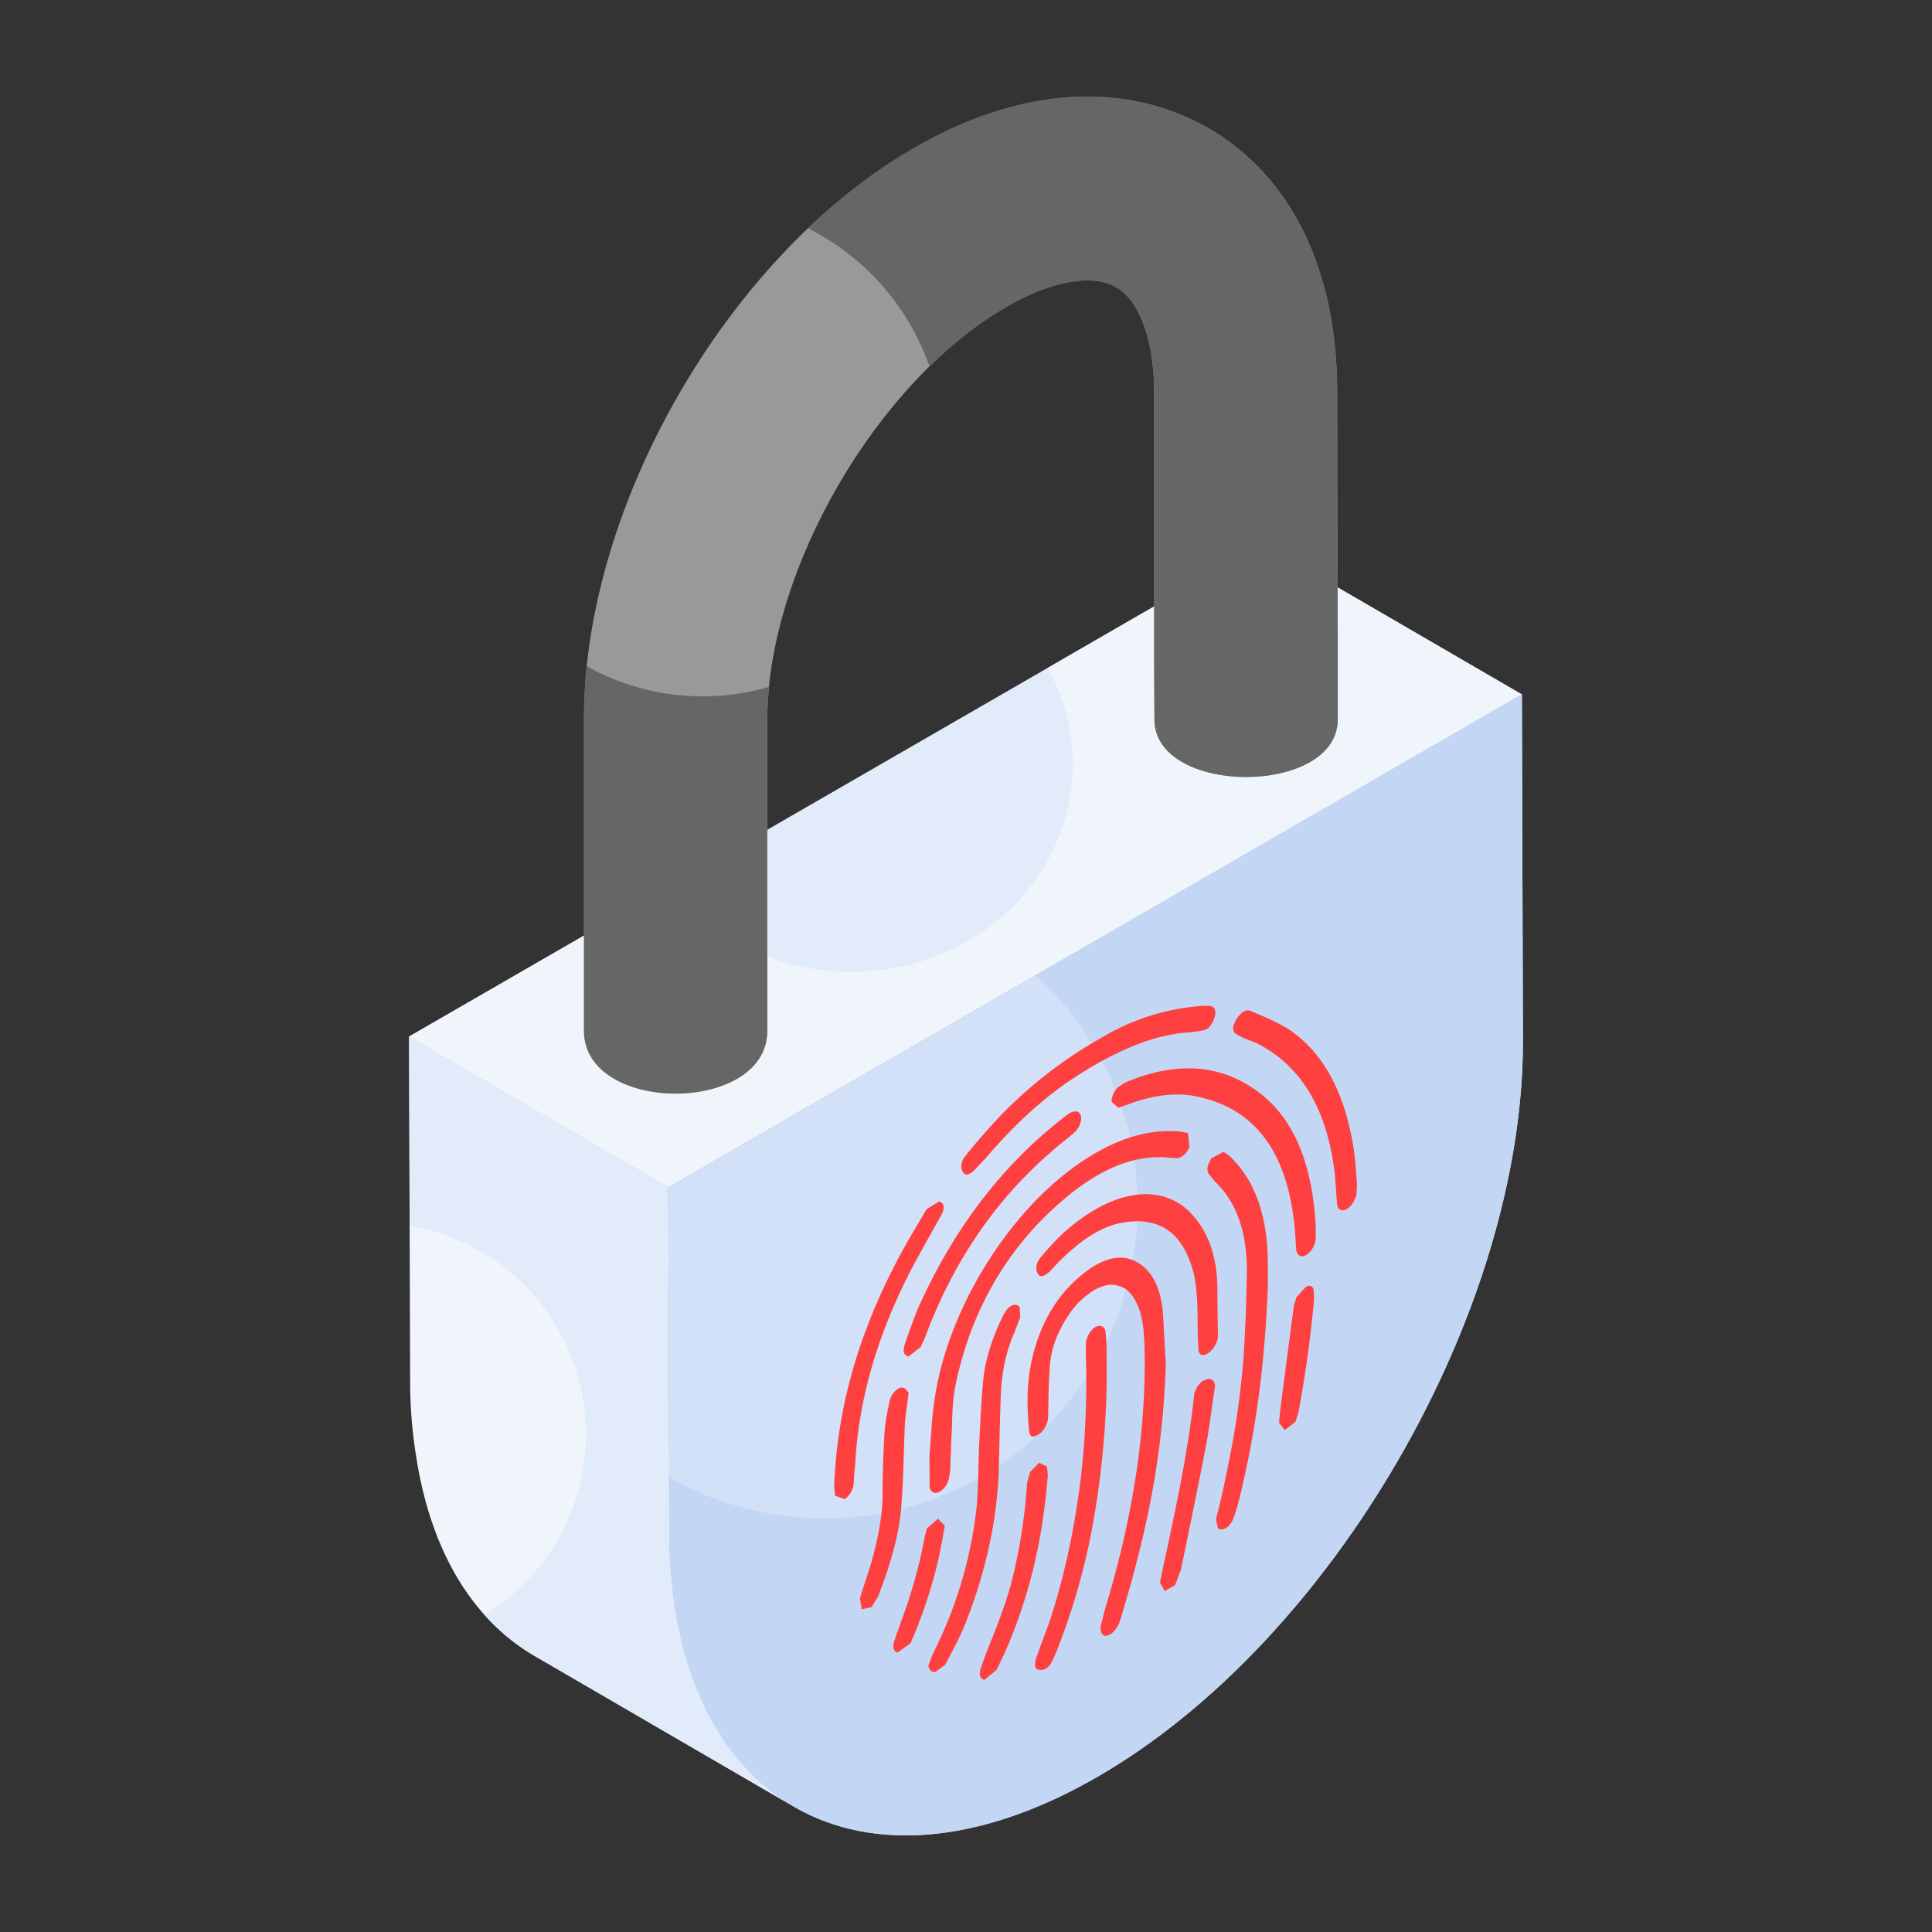
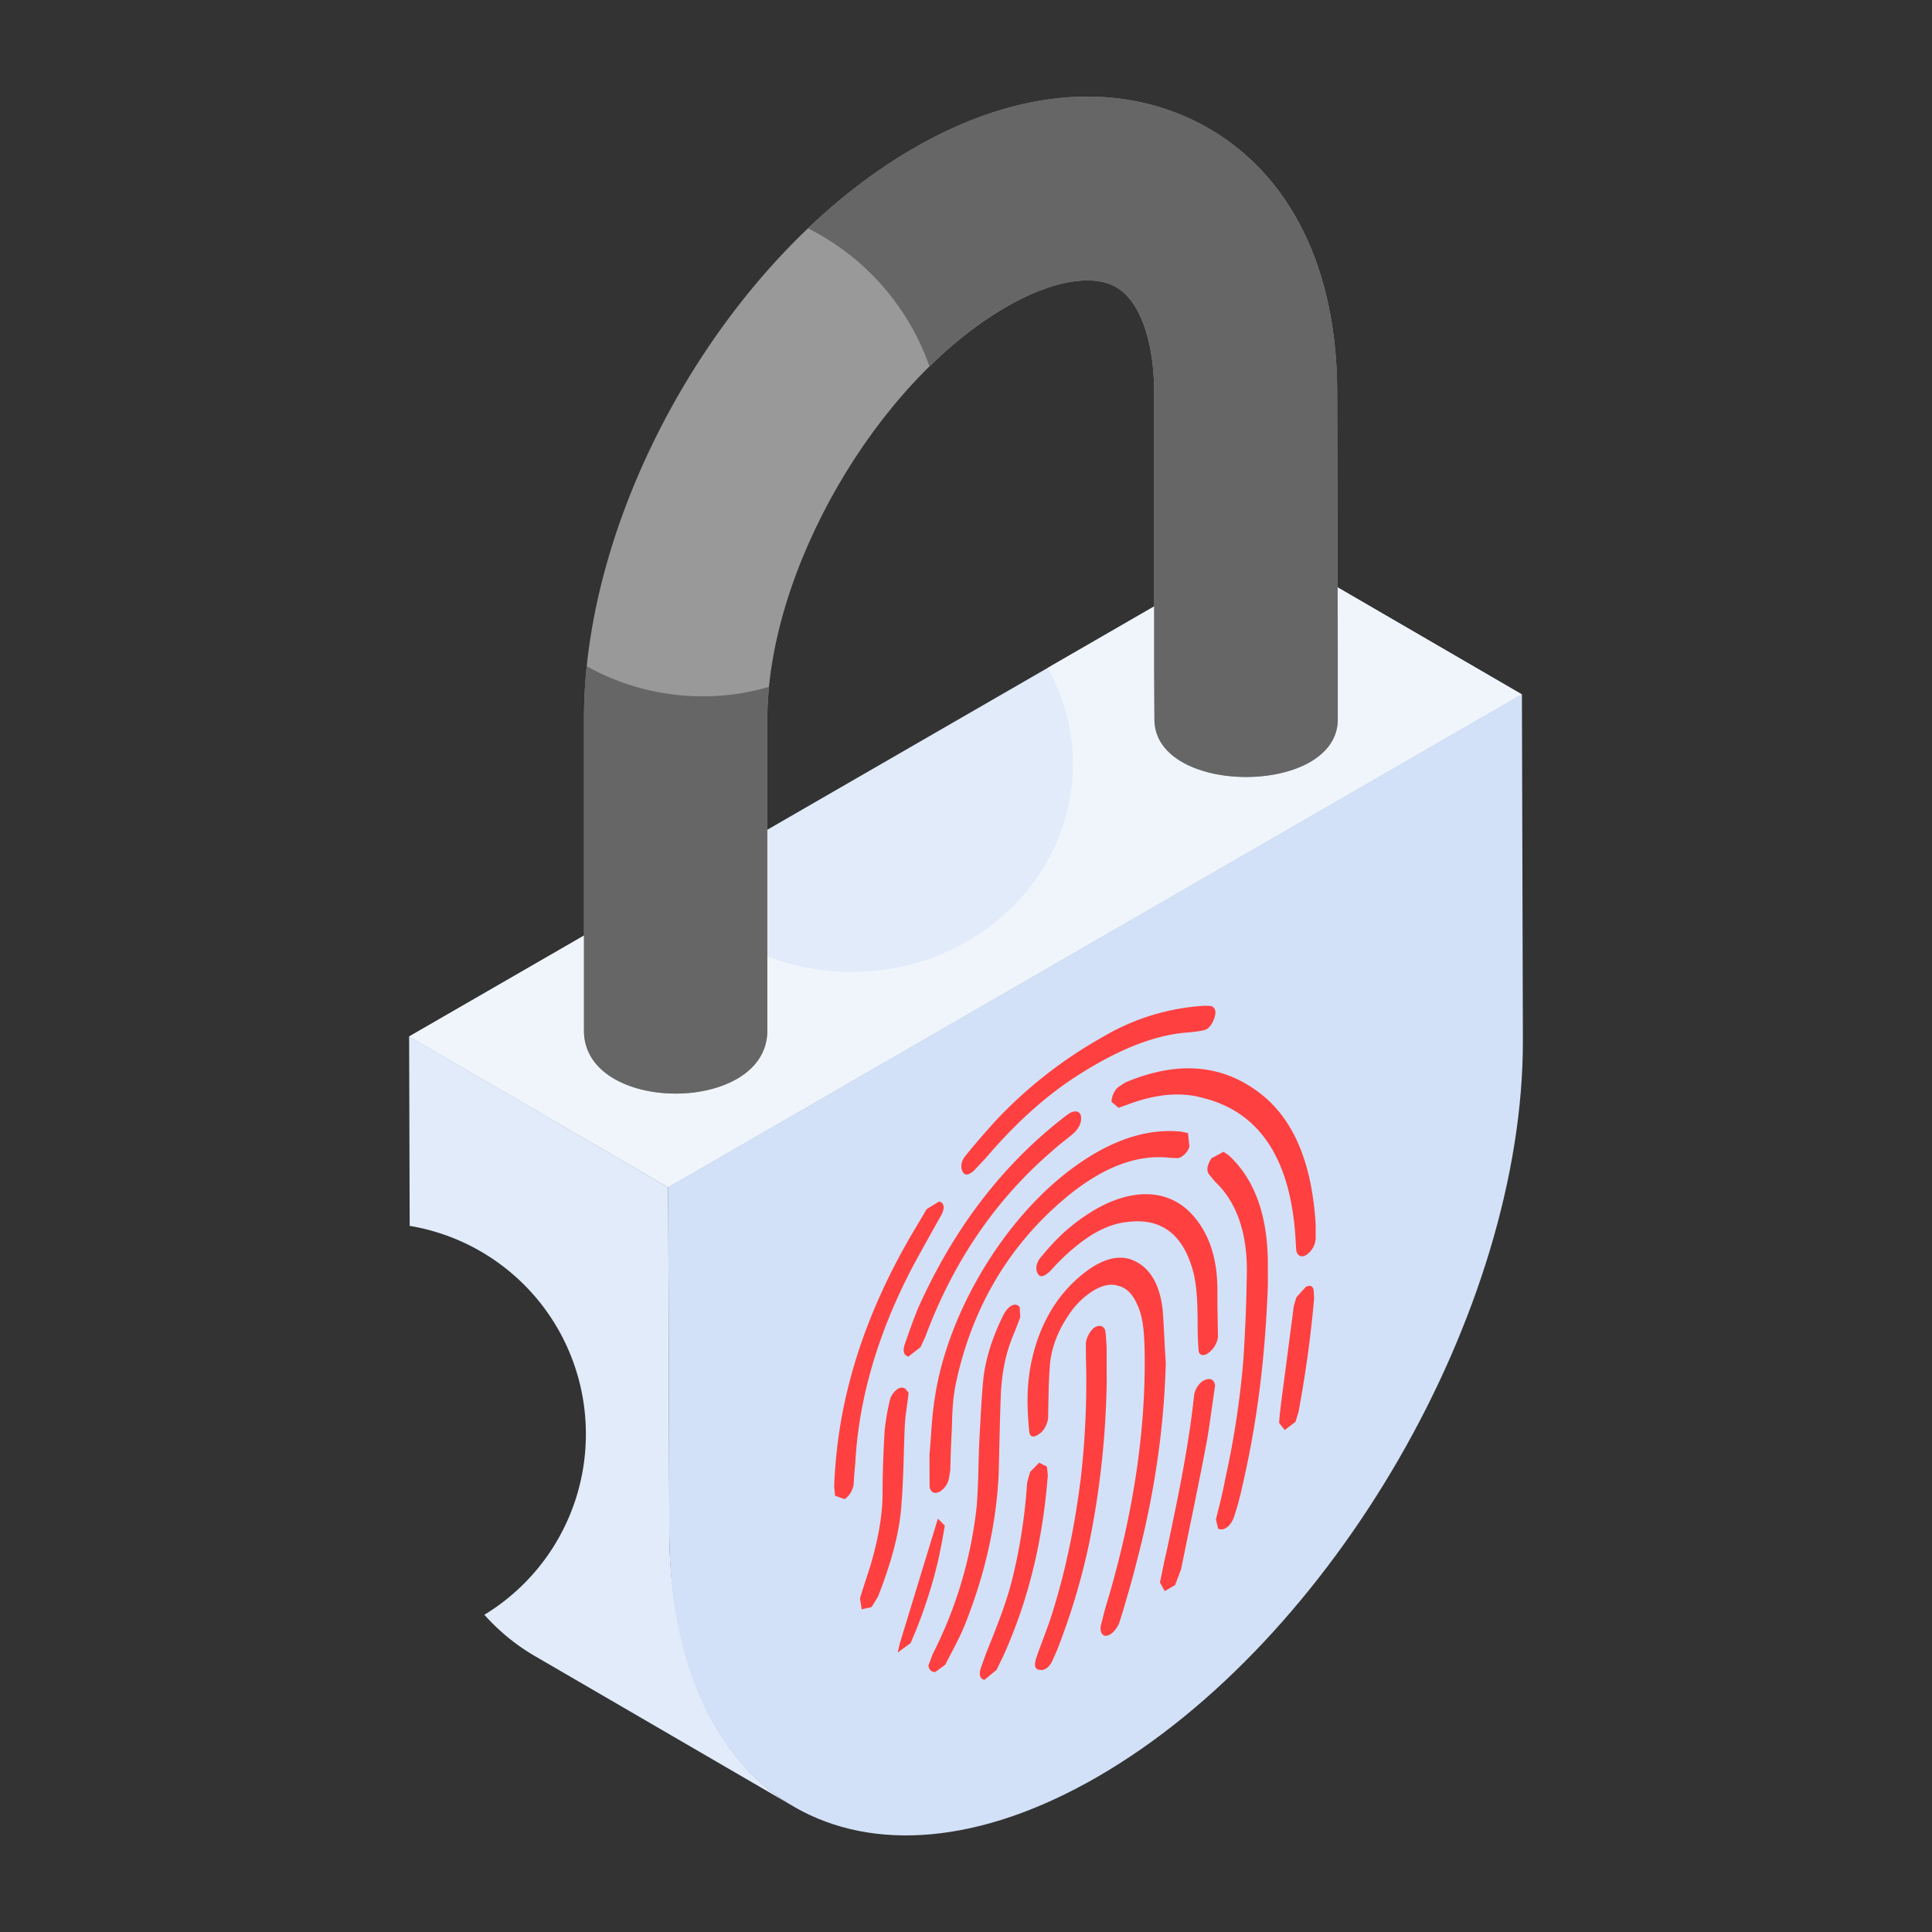
<svg xmlns="http://www.w3.org/2000/svg" t="1762749916465" class="icon" viewBox="0 0 1024 1024" version="1.1" p-id="7895" width="200" height="200">
  <rect x="0" y="0" width="1024" height="1024" fill="#333333" stroke="none" />
-   <path d="M420.688 957.528l-137.479-79.916c-32.329-18.871-54.667-54.828-62.508-104.872a249.958 249.958 0 0 1-3.321-40.185l-0.585-183.194 137.333 79.931 0.585 183.047c0 14.497 1.302 27.707 3.321 40.316 7.987 50.044 30.31 86.016 62.654 104.887z" fill="#F0F5FC" p-id="7896" />
  <path d="M420.732 957.528l-137.479-79.916a110.621 110.621 0 0 1-26.536-21.753 111.909 111.909 0 0 0 53.804-95.744 111.718 111.718 0 0 0-93.389-110.373l-0.293-100.381 137.333 79.931 0.585 183.047c0 14.512 1.302 27.707 3.335 40.316 7.973 50.044 30.31 86.016 62.64 104.887z" fill="#E1EBFA" p-id="7897" />
  <path d="M806.634 368.055L354.202 629.277l-137.406-79.872 98.333-56.788 70.056-40.419 235.739-136.09 70.056-15.214z" fill="#E1EBFA" p-id="7898" />
  <path d="M806.619 368.055L354.187 629.292l-137.333-79.931 98.319-56.7 40.755-23.508c21.168 27.853 55.984 45.978 95.422 45.978 64.819 0 117.321-49.298 117.321-110.226a103.717 103.717 0 0 0-13.341-50.907l65.536-37.873 70.203-15.214z" fill="#F0F5FC" p-id="7899" />
  <path d="M806.649 367.938l0.512 183.194c0.41 143.594-100.542 318.493-225.485 390.641s-226.567 14.234-226.962-129.36l-0.527-183.194z" fill="#D2E1F7" p-id="7900" />
-   <path d="M807.205 551.102c0.439 143.609-100.645 318.537-225.499 390.612-125.001 72.236-226.67 14.219-226.948-129.375l-0.146-29.447a165.712 165.712 0 0 0 82.505 21.899c91.663 0 165.756-74.108 165.756-165.639 0-48.45-20.729-91.955-53.936-122.28L806.619 367.909z" fill="#C3D7F4" p-id="7901" />
  <path d="M475.897 736.11c1.419-0.834 2.911-0.907 4.067 0.088l1.609 1.96c-0.658 6.437-1.799 12.083-2.004 17.467-0.644 13.517-0.614 26.917-1.712 40.697-0.878 16.018-5.851 32.841-12.449 49.796l-3.423 5.647-5.266 1.2-0.922-5.778c1.595-5.383 3.628-11.293 5.442-17.072 3.862-13.019 6.334-25.498 6.539-37.449-0.029-11.015 0.395-22.309 1.039-33.47 0.439-5.252 1.346-10.767 2.706-16.545a10.24 10.24 0 0 1 4.389-6.554zM642.077 613.917l6.393-3.438 2.75 1.829c13.546 12.434 20.465 31.32 20.758 56.13l0.029 12.61c-1.273 34.128-4.827 69.047-13.429 106.101-1.126 5.383-2.487 10.635-4.301 16.165-0.922 3.131-2.706 5.515-4.623 6.627-1.36 0.79-2.809 0.922-4.052 0.219l-1.156-4.857c1.814-7.095 3.628-14.19 4.974-21.533a464.311 464.311 0 0 0 9.655-63.971c0.878-14.175 1.521-28.482 1.712-42.277 0.848-22.835-4.915-40.024-16.837-51.273l-3.218-3.935c-1.375-2.092-0.936-4.71 1.346-8.397z" fill="#FF4040" p-id="7902" />
  <path d="M637.674 731.882a5.281 5.281 0 0 1 0.395-0.205c3.423-1.712 5.705-0.41 5.954 2.867-1.799 11.308-2.926 22.206-5.164 33.499-4.067 21.27-8.572 42.555-12.873 63.707l-3.174 8.397-5.486 3.174-2.531-4.593c1.141-5.12 2.048-10.386 3.394-15.887 5.866-27.589 11.732-55.442 14.629-82.622 0.219-3.365 2.487-6.963 4.857-8.338zM550.78 775.241l4.125 2.092 0.468 4.462c-2.428 31.115-8.748 62.64-23.289 95.232l-3.877 8.031-6.393 5.266c-2.282-0.263-3.218-2.882-1.843-6.554l2.721-7.621c5.676-14.073 11.366-28.131 14.526-42.057a292.425 292.425 0 0 0 7.183-48.333l1.595-5.647zM580.301 703.488c2.384-1.39 4.871-0.775 5.515 1.814 0.468 2.633 0.483 5.778 0.717 8.543l0.044 18.637a465.979 465.979 0 0 1-9.128 84.699 359.263 359.263 0 0 1-17.232 57.549l-2.048 4.593c-0.98 2.531-2.414 4.286-3.95 5.179a4.418 4.418 0 0 1-2.896 0.614c-2.75-0.249-3.438-1.96-2.077-6.437 2.267-6.554 5.003-13.385 7.27-19.953 8.382-25.629 13.122-50.191 16.252-74.606a446.025 446.025 0 0 0 2.794-64.731l-0.015-7.095c0-2.882 2.048-6.7 4.315-8.543a6.554 6.554 0 0 1 0.439-0.263z" fill="#FF4040" p-id="7903" />
  <path d="M580.418 670.72c8.309-4.798 15.492-5.296 21.548-2.077 8.251 4.169 12.844 13.093 14.248 25.424 0.731 9.055 0.98 18.637 1.682 27.955-0.819 33.353-5.749 68.798-15.258 105.062-2.267 9.201-4.974 18.388-7.695 27.589l-1.814 5.778c-1.317 2.838-2.984 4.798-4.754 5.822a6.115 6.115 0 0 1-2.092 0.761c-2.297 0-3.438-2.224-2.779-5.764 1.141-4.081 2.048-8.28 3.408-12.478 14.043-47.309 20.568-91.824 19.749-133.705-0.249-8.528-0.731-16.399-3.482-22.689-2.311-5.515-5.53-9.962-11.015-11.001-3.496-1.112-7.841-0.117-12.244 2.428a42.452 42.452 0 0 0-13.575 13.268c-6.378 9.465-9.552 18.929-9.991 28.116-0.658 9.07-0.629 17.73-0.834 26.258-0.219 3.028-2.267 7.095-4.549 8.411a11.981 11.981 0 0 1-1.141 0.761c-2.545 1.463-4.155 0.79-4.359-2.311-1.17-12.215-1.668-25.073 1.946-39.79 4.974-19.968 15.009-35.489 30.53-46.285 0.834-0.556 1.653-1.068 2.472-1.536z" fill="#FF4040" p-id="7904" />
  <path d="M580.418 641.112c20.656-11.922 40.082-10.854 52.37 3.672 8.031 9.304 12.42 22.031 12.464 38.824l0.029 8.675 0.263 16.399a12.654 12.654 0 0 1-5.705 8.85c-2.326 1.346-4.345 0.731-4.564-1.858a181.833 181.833 0 0 1-0.497-11.293c-0.029-10.24-0.059-20.743-2.136-29.535-5.091-19.939-16.56-29.872-36.001-27.063-5.486 0.673-10.971 2.677-16.472 5.851-6.656 3.847-13.327 9.392-20.07 16.296l-3.657 3.95c-0.922 0.819-1.755 1.463-2.487 1.872-1.975 1.141-3.306 0.819-4.14-1.185-1.156-2.238-0.483-5.778 2.253-8.675 3.204-3.95 6.846-7.899 10.269-11.191a101.127 101.127 0 0 1 18.081-13.59zM535.962 692.122c1.682-0.965 3.321-0.805 4.52 0.717l0.249 5.383-2.955 7.753c-5.003 11.293-6.583 21.665-7.241 31.525-0.644 15.097-0.819 29.93-1.243 44.632-1.302 25.205-6.949 51.61-17.847 78.95-2.736 6.832-6.832 14.19-10.474 21.285l-5.252 3.833c-1.829 0-3.204-0.79-3.657-3.408l2.267-6.042a225.719 225.719 0 0 0 23.347-78.438c0.878-10.767 0.848-21.533 1.273-32.3 0.658-11.688 1.083-22.967 2.194-34.67 1.112-10.884 4.74-22.192 10.43-33.894 1.302-2.633 2.853-4.447 4.389-5.325z" fill="#FF4040" p-id="7905" />
  <path d="M580.652 611.123c15.945-9.216 31.013-12.741 45.363-11.337l3.657 0.775 0.731 7.212a9.611 9.611 0 0 1-4.155 5.31 7.314 7.314 0 0 1-1.785 0.746l-3.891-0.117c-12.405-1.536-25.454 1.477-39.117 9.362a119.062 119.062 0 0 0-17.569 12.581c-29.213 24.766-48.128 56.978-56.7 95.086-2.267 9.45-2.472 17.993-2.677 26.522-0.439 7.607-0.644 15.097-0.848 22.06l-0.673 4.067a10.752 10.752 0 0 1-4.681 7.08 5.734 5.734 0 0 1-1.258 0.541c-2.048 0.936-4.345-0.644-4.345-3.525l-0.059-16.282c0.892-9.713 1.097-19.032 2.662-29.14 6.29-44.91 35.884-94.881 71.973-122.032a132.389 132.389 0 0 1 13.371-8.909z" fill="#FF4040" p-id="7906" />
  <path d="M566.725 590.117c3.438-1.989 5.72-0.951 6.188 1.419 0.468 2.882-0.673 6.173-3.862 9.07-3.423 3.028-7.534 5.925-11.41 9.479-29.901 25.688-52.458 58.69-67.233 98.509l-2.487 5.398-6.393 5.003c-2.297-0.527-3.218-2.633-2.077-6.173 2.267-6.568 4.535-13.136 7.256-19.705 19.105-42.584 45.085-76.273 78.204-101.698zM581.925 551.073a248.598 248.598 0 0 1 3.306-1.902 119.413 119.413 0 0 1 53.409-16.106l2.984 0.117c2.282 0.527 3.218 2.619 2.077 6.159-0.892 2.809-2.37 5.12-4.184 6.159a4.462 4.462 0 0 1-1.521 0.556c-3.657 0.805-7.314 1.068-10.533 1.346-15.214 1.536-31.027 7.753-47.192 17.072a233.765 233.765 0 0 0-11.308 6.978c-16.443 10.825-31.963 25.307-46.548 42.408l-5.939 6.32a11.63 11.63 0 0 1-2.18 1.697c-1.755 1.024-3.16 0.848-3.994-0.761-1.375-2.107-0.936-5.778 1.346-8.411 5.471-6.832 10.723-12.756 16.194-18.812a235.067 235.067 0 0 1 54.082-42.818zM497.766 636.782c2.75 0.761 3.218 3.657 0.936 7.607-5.018 8.923-10.021 17.876-14.804 26.683-18.651 35.489-28.848 70.568-30.588 104.711-0.439 3.672-0.658 7.49-0.878 11.03-0.453 3.145-2.501 6.437-4.784 7.753l-5.047-1.814-0.468-4.725c1.477-42.423 13.488-84.582 37.844-128.102 3.657-6.583 7.519-12.756 11.162-19.061z" fill="#FF4040" p-id="7907" />
  <path d="M692.151 682.043c2.282-1.068 3.657-0.541 4.125 1.814l0.234 4.345a622.051 622.051 0 0 1-8.294 60.27l-1.58 5.12-5.705 4.359-2.984-3.803c0.219-3.54 0.658-6.963 1.112-10.898l6.715-51.215 1.36-4.462z" fill="#FF4040" p-id="7908" />
-   <path d="M659.105 536.21c1.2-0.688 2.428-0.892 3.569-0.468 6.875 2.882 13.751 5.749 20.173 9.655 18.798 12.566 29.842 33.792 34.494 62.669 0.468 3.408 0.936 6.554 1.17 9.83l0.717 9.582-0.219 5.12c-0.439 3.16-2.721 6.832-5.237 8.294-2.282 1.317-4.579 0.527-5.047-2.341-0.468-5.003-0.702-10.123-1.17-15.36-3.774-34.655-17.554-57.988-40.945-69.998-3.204-1.565-7.095-2.472-10.299-4.564-2.984-1.17-3.452-3.525-1.624-7.212a12.42 12.42 0 0 1 4.418-5.208z" fill="#FF4040" p-id="7909" />
  <path d="M596.436 573.733c28.789-12.142 51.902-8.923 70.715 5.193 19.017 14.248 28.248 38.385 30.164 69.881l0.029 7.095a11.205 11.205 0 0 1-5.266 9.421c-2.253 1.302-4.389 0.293-5.018-2.443l-0.234-3.277c-1.96-43.301-17.818-69.925-49.415-77.707-11.908-3.365-25.41-1.902-40.038 3.657l-4.564 1.595-3.657-3.145c-0.015-2.633 1.346-6.042 3.628-7.899z" fill="#FF4040" p-id="7910" />
-   <path d="M497.093 804.937l3.672 3.657a391.899 391.899 0 0 1-3.16 16.823c-2.926 12.99-7.022 26.141-12.464 39.541l-2.501 5.91-6.846 5.018c-2.297-0.527-2.984-3.013-1.624-6.7 2.267-6.568 4.769-13.268 7.022-19.836 3.643-11.308 6.817-23.113 8.836-34.289l1.126-4.857z" fill="#FF4040" p-id="7911" />
+   <path d="M497.093 804.937l3.672 3.657a391.899 391.899 0 0 1-3.16 16.823c-2.926 12.99-7.022 26.141-12.464 39.541l-2.501 5.91-6.846 5.018l1.126-4.857z" fill="#FF4040" p-id="7911" />
  <path d="M708.71 207.126c-0.19-64.468-24.43-113.913-68.418-139.293-44.72-25.366-100.162-21.606-155.984 10.723C385.463 135.504 308.97 268.961 309.541 381.747v164.571c0 44.442 97.163 44.442 97.163 0V381.557c-0.19-78.76 57.695-178.937 126.479-218.8 23.859-13.897 45.846-17.847 58.441-10.533 12.405 7.168 19.924 27.838 20.114 55.091v147.558l0.146 26.419c0 40.667 97.192 40.667 97.192 0v-37.508z" fill="#999999" p-id="7912" />
  <path d="M372.443 369.079c12.186 0 24.079-1.755 35.255-5.076-0.731 5.939-1.024 11.747-1.024 17.554v164.762c0 44.383-97.163 44.383-97.163 0V381.689c0-9.421 0.439-18.856 1.448-28.57a125.996 125.996 0 0 0 61.484 15.945zM709.032 343.83v37.435c0 40.755-97.163 40.755-97.163 0l-0.146-26.405V207.345c-0.146-27.268-7.68-48.011-20.158-55.12-12.478-7.256-34.523-3.335-58.441 10.591-14.073 8.119-27.692 18.856-40.463 31.481a129.916 129.916 0 0 0-64.38-73.26 296.931 296.931 0 0 1 55.969-42.496C540.087 46.197 595.632 42.423 640.293 67.803c43.944 25.395 68.169 74.854 68.462 139.264z" fill="#666666" p-id="7913" />
</svg>